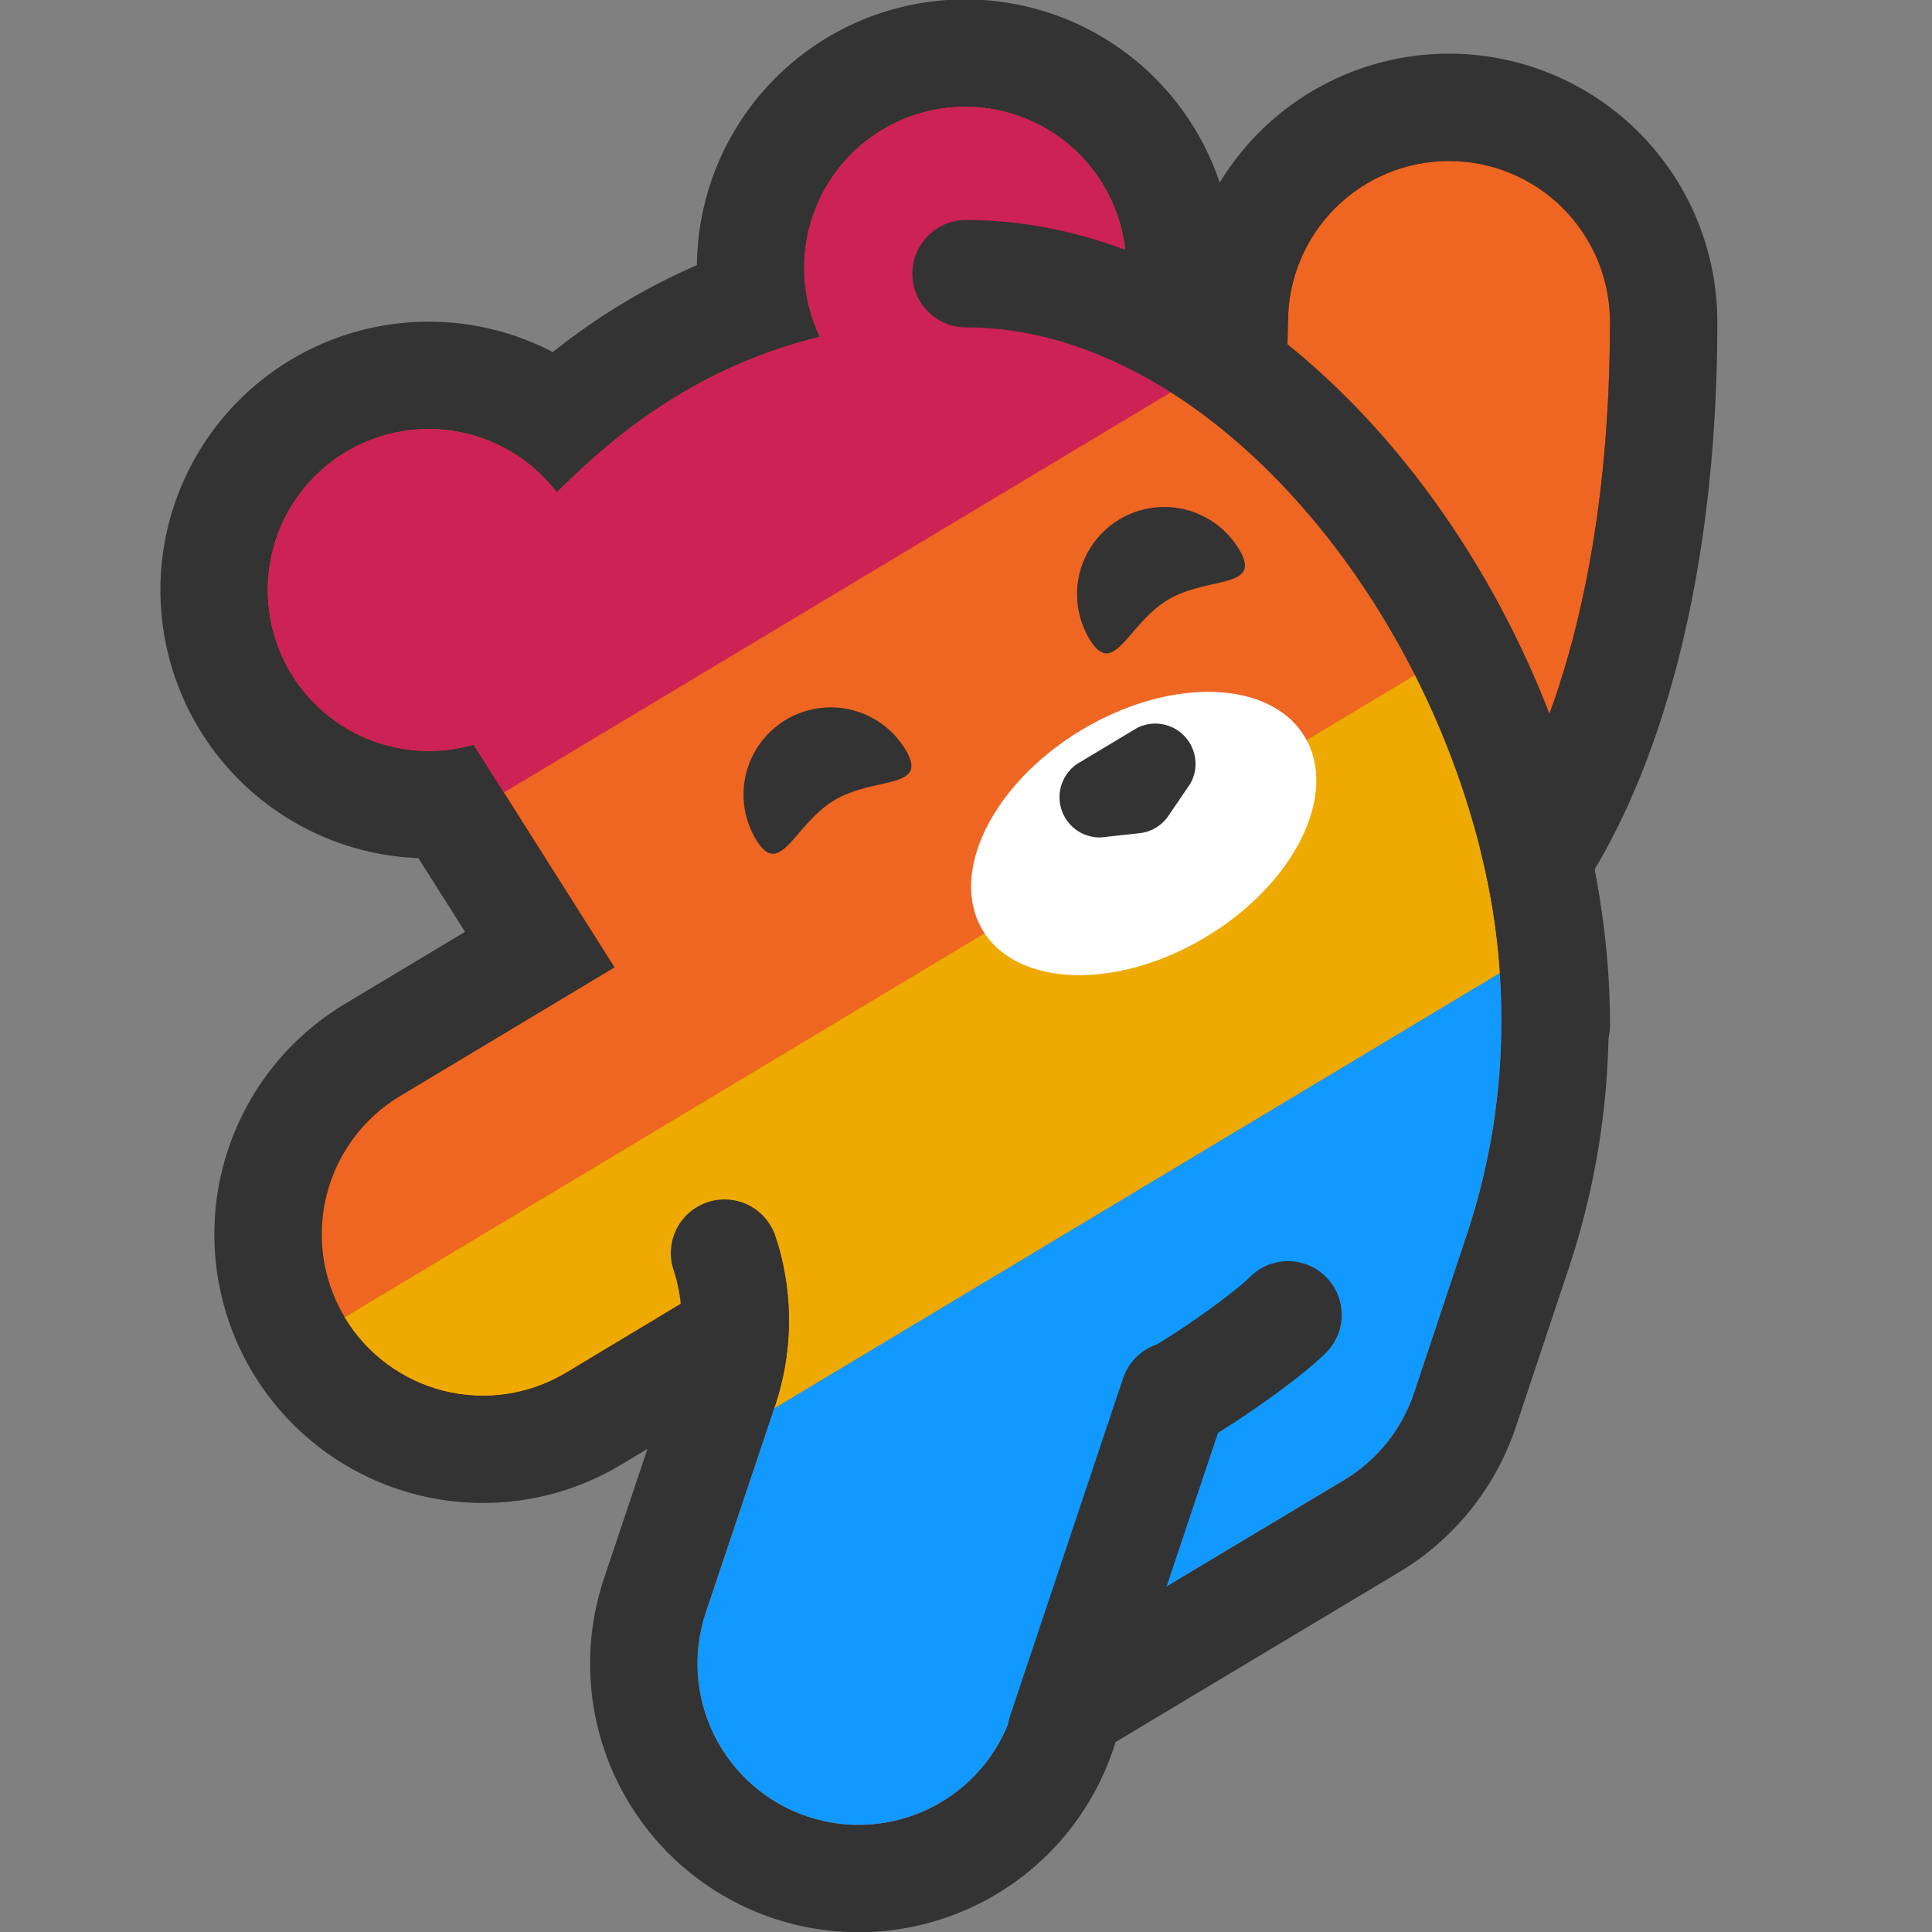
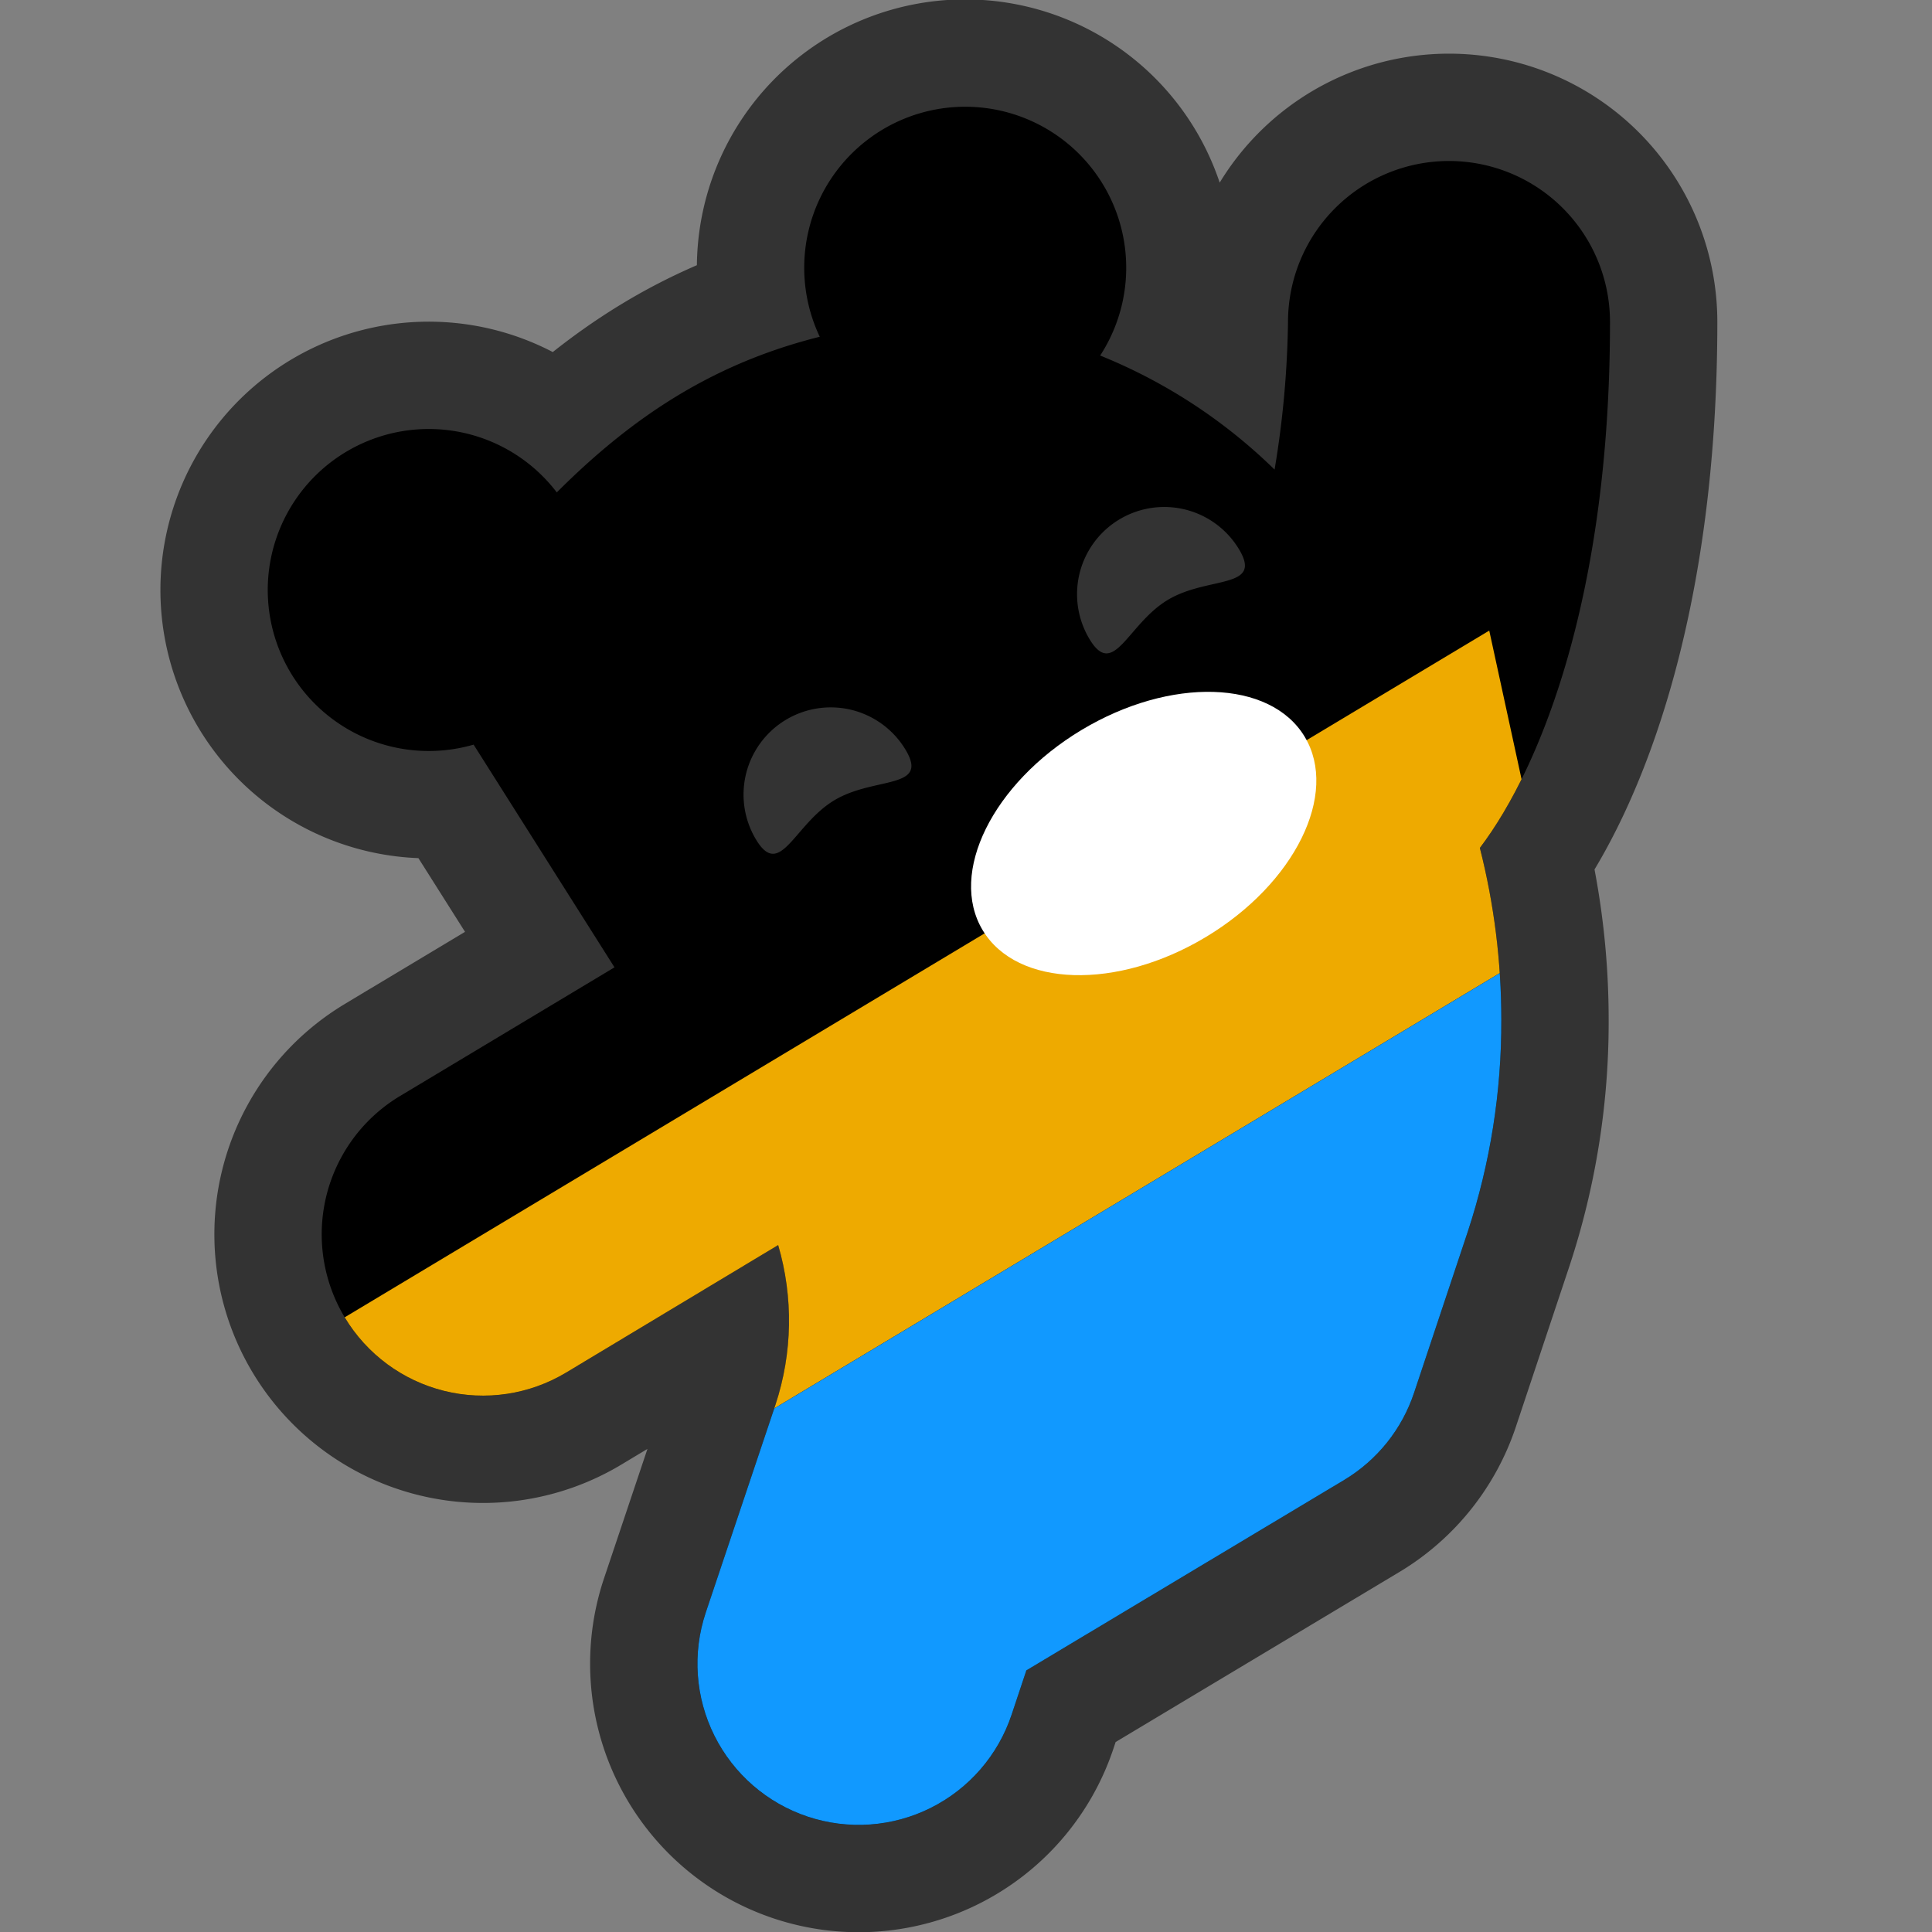
<svg xmlns="http://www.w3.org/2000/svg" xmlns:xlink="http://www.w3.org/1999/xlink" class="mfzy-logo" viewBox="0 0 144 144" width="36" height="36">
  <rect x="0" y="0" width="144" height="144" fill="#808080" stroke="none" />
  <title>Metafizzy logo</title>
  <defs>
    <path id="mfzy-logo__body" d="M 120 24 a 12 12 0 0 0-24 0 a 72 72 0 0 1 -1 11 a 40 40 0 0 0 -13 -8.5 A 12 12 0 1 0 61.1 25.1 c -8 2 -14 6 -19.6 11.6 A 12 12 0 1 0 35.3 55.5 L 45.8 72.1 l -16 9.6 A 12 12 0 0 0 42.2 102.3 L 58 92.8 a 20 20 0 0 1 -0.2 11.9 l -5.2 15.5 a 12 12 0 0 0 22.8 7.6 l 1.1 -3.3 l 23.7 -14.2 a 12 12 0 0 0 5.2 -6.5 l 4 -12 A 50 50 0 0 0 111.9 76 a 52 52 0 0 0 -1.6 -12.8 C 115 57 120 44 120 24Z"> </path>
    <path id="mfzy-logo__eye" d="M 0 6.5 a 6.5 6.5 0 0 1 13 0 c 0 3.5 -3 0.5 -6.5 0.5 s -6.5 3 -6.5 -0.5 Z"> </path>
    <clipPath id="mfzy-logo__body-clip">
      <use xlink:href="#mfzy-logo__body"> </use>
    </clipPath>
  </defs>
  <use class="mfzy-logo__body-outline" xlink:href="#mfzy-logo__body" fill="#333" stroke="#333" stroke-width="16"> </use>
  <use class="mfzy-logo__body-fill" xlink:href="#mfzy-logo__body"> </use>
  <g class="mfzy-logo__stripes" clip-path="url(#mfzy-logo__body-clip)">
-     <rect fill="#E62" x="16" width="120" height="138"> </rect>
-     <path fill="#C25" d="M96 24L16 72V0h80v24z"> </path>
    <path fill="#EA0" d="M116 70L16 130v-26l95-57 5 23z"> </path>
    <path fill="#19F" d="M136 138H16v-8l120-72v80z"> </path>
  </g>
-   <path class="mfzy-logo__cut-ins" stroke="#333" fill="none" stroke-linecap="round" stroke-linejoin="round" stroke-width="8" d="M 72 20.4 c 23 0 44 29 44 56 M 54 103.4 a 16 16 0 0 0 0 -10 M 96 98 c -2 2 -8 6 -8.5,6 l -8.4 25.1"> </path>
  <g transform="translate(53 57) rotate(-31)">
    <ellipse class="mfzy-logo__snout" cx="25" cy="21" rx="14" ry="9" fill="#FFF"> </ellipse>
    <use class="mfzy-logo__feature" xlink:href="#mfzy-logo__eye" fill="#333"> </use>
    <use class="mfzy-logo__feature" xlink:href="#mfzy-logo__eye" fill="#333" transform="translate(29 0)"> </use>
-     <path class="mfzy-logo__feature" d="M 28.6 14 a 3 3 0 0 1 1.3 5.6 l -2.6 1.2 a 3 3 0 0 1 -2.6 0 l -2.6 -1.2 a 3 3 0 0 1 1.3 -5.6 Z" fill="#333"> </path>
  </g>
</svg>